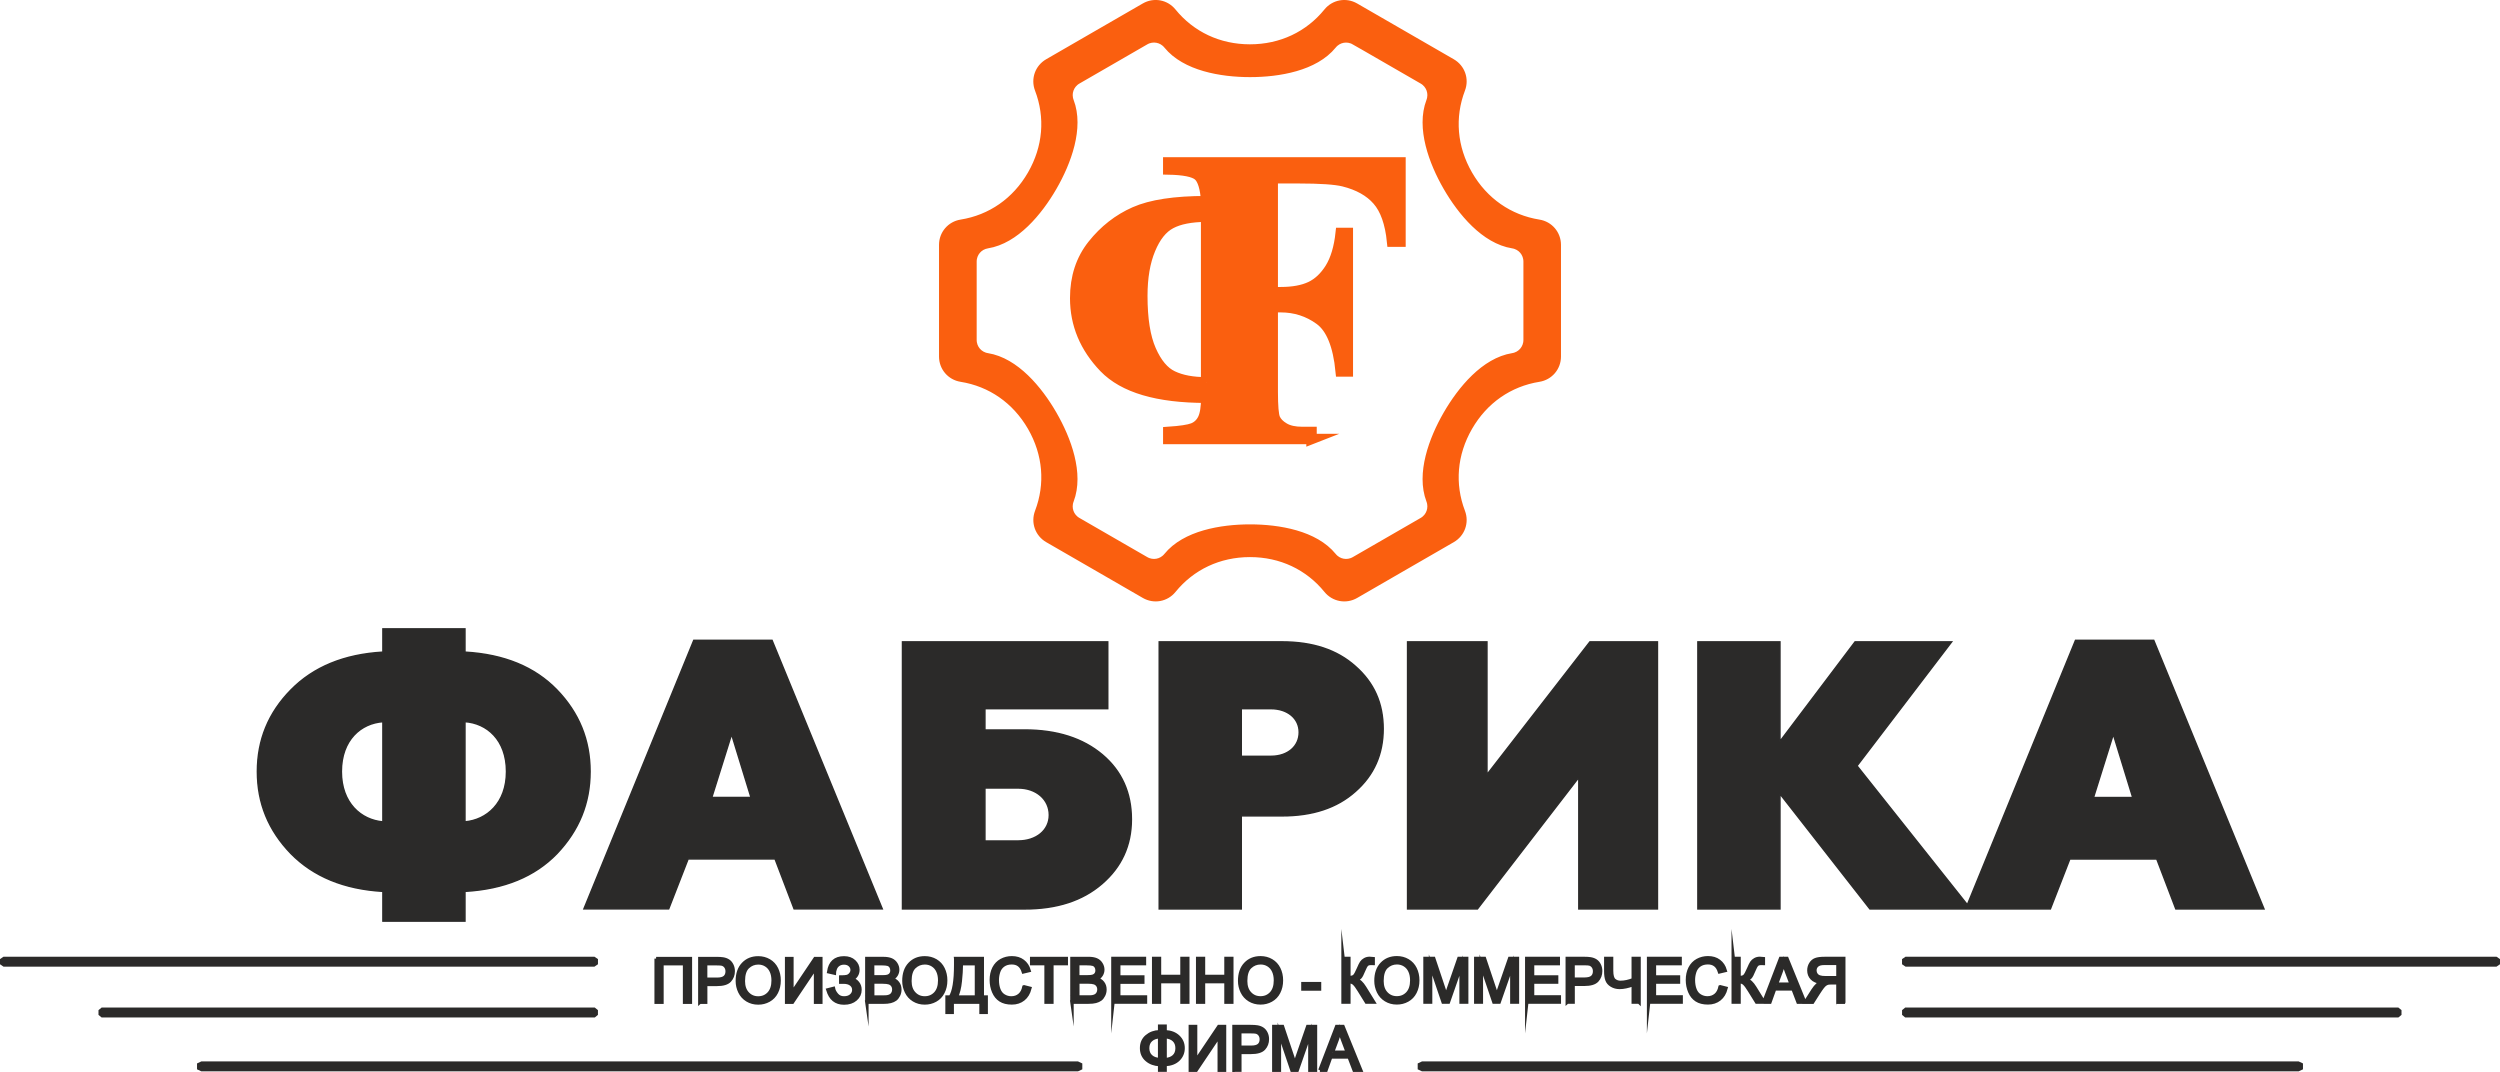
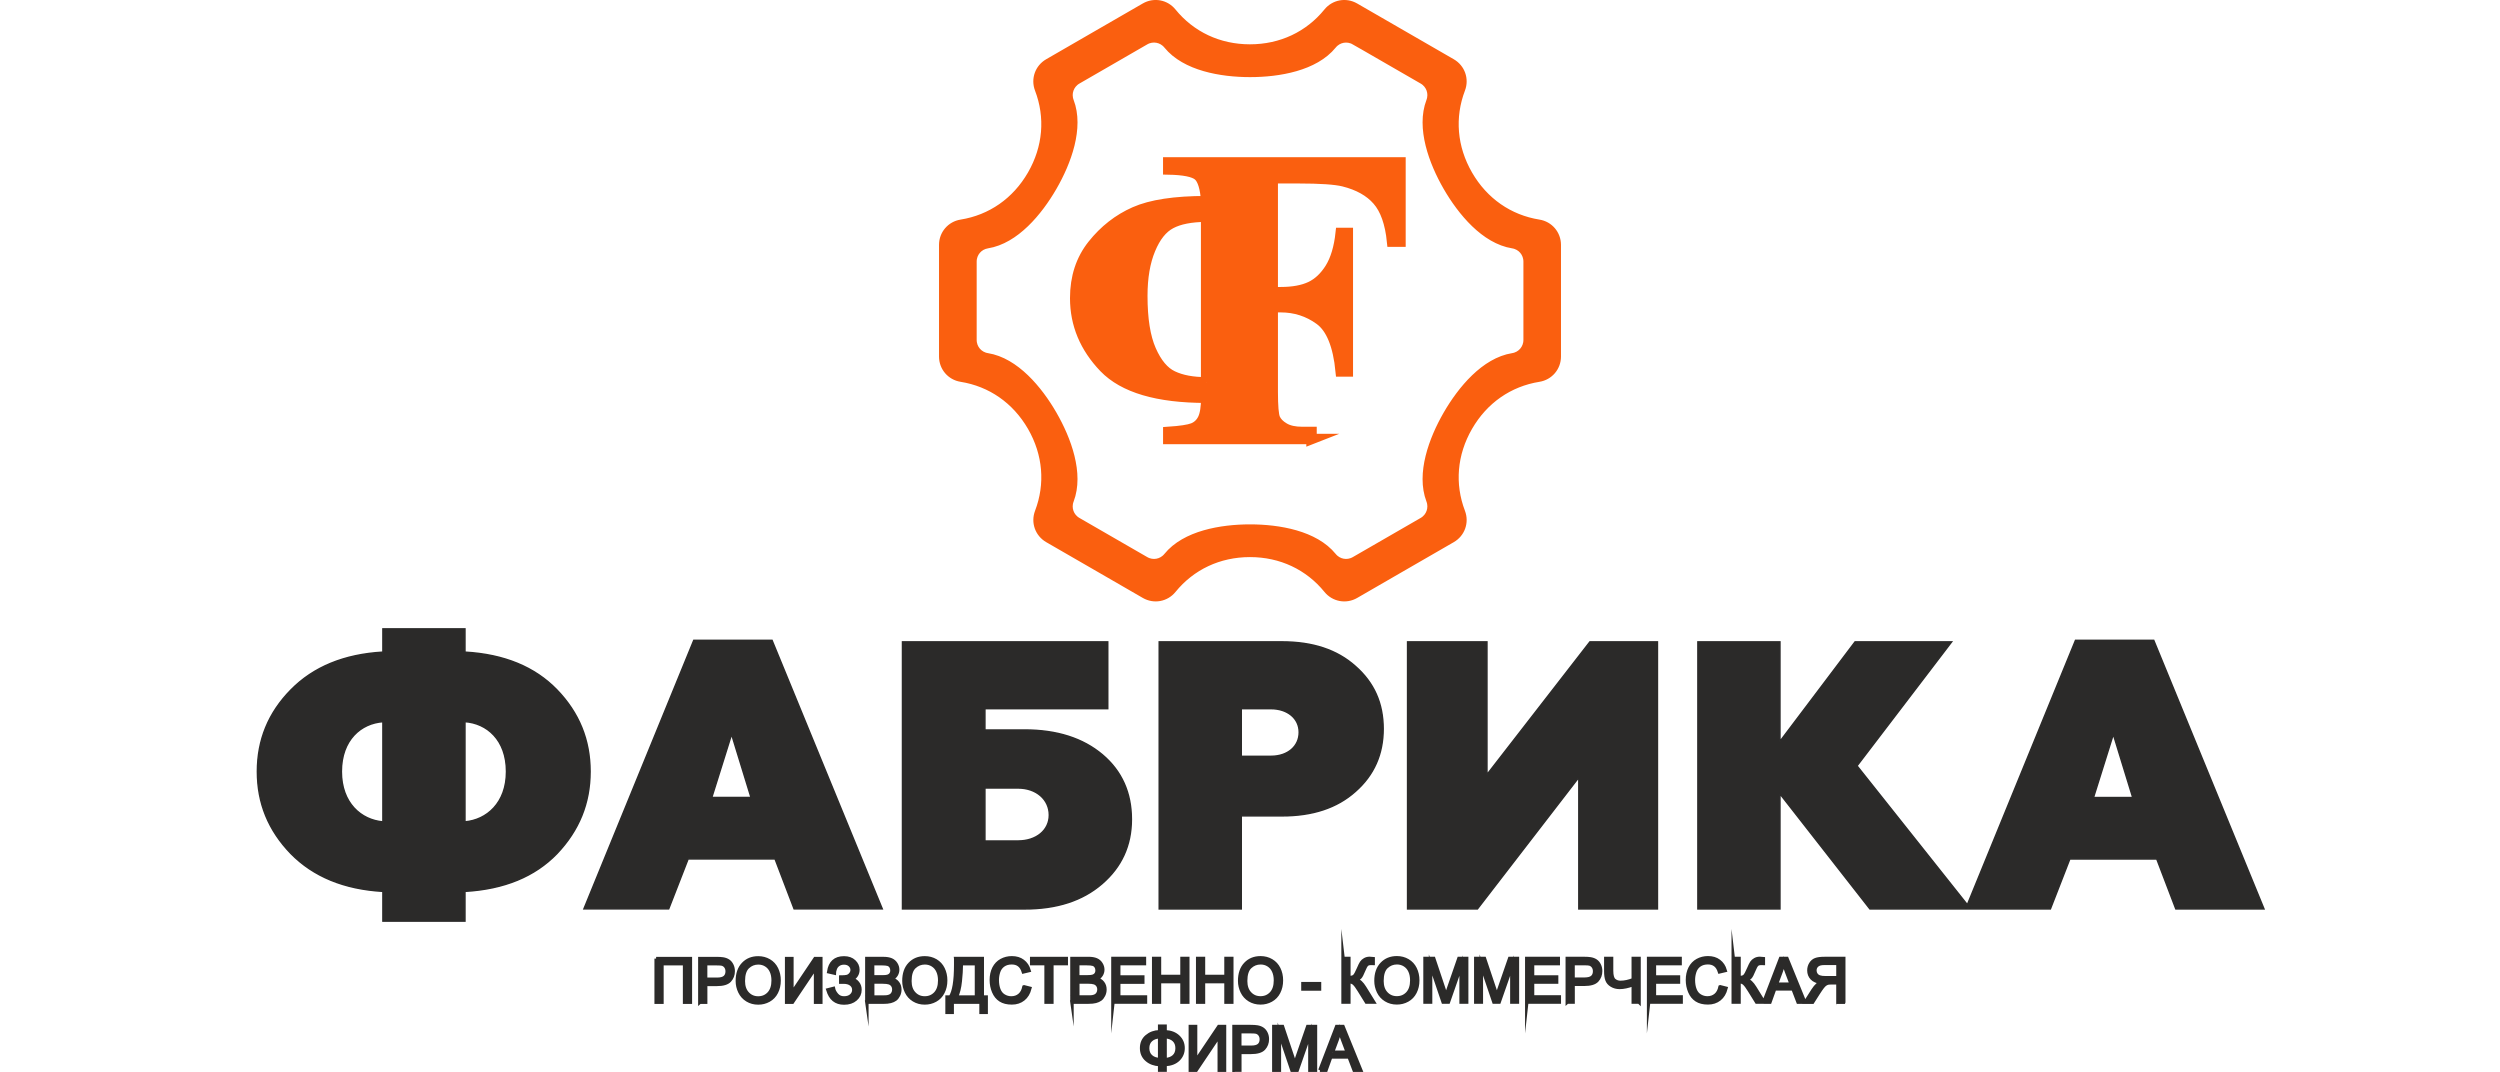
<svg xmlns="http://www.w3.org/2000/svg" xml:space="preserve" width="126.907mm" height="54.417mm" version="1.1" style="shape-rendering:geometricPrecision; text-rendering:geometricPrecision; image-rendering:optimizeQuality; fill-rule:evenodd; clip-rule:evenodd" viewBox="0 0 801.03 343.48">
  <defs>
    <style type="text/css"> .str3 {stroke:#FA5F0F;stroke-width:3.34;stroke-miterlimit:22.926} .str2 {stroke:#2B2A29;stroke-width:2.23;stroke-miterlimit:22.926} .str1 {stroke:#2B2A29;stroke-width:1.11;stroke-miterlimit:22.926} .str0 {stroke:#2B2A29;stroke-width:0.48;stroke-miterlimit:22.926} .fil1 {fill:#2B2A29} .fil0 {fill:#2B2A29;fill-rule:nonzero} .fil2 {fill:#FA5F0F} </style>
  </defs>
  <g id="Слой_x0020_1">
    <path class="fil0 str0" d="M122.69 263.36c-6.97,-0.61 -13.32,-5.99 -13.32,-16.13 0,-10.27 6.36,-15.52 13.32,-16.01l0 32.15zm26.28 -32.15c6.97,0.49 13.32,5.74 13.32,16.01 0,10.15 -6.36,15.52 -13.32,16.13l0 -32.15 0 0zm0 54.39c12.59,-0.73 22.37,-4.77 29.46,-12.1 7.09,-7.46 10.63,-16.13 10.63,-26.28 0,-10.15 -3.54,-18.82 -10.63,-26.16 -7.09,-7.33 -16.87,-11.37 -29.46,-12.1l0 -7.46 -26.28 0 0 7.46c-12.47,0.73 -22.25,4.77 -29.46,12.1 -7.21,7.33 -10.76,16.01 -10.76,26.16 0,10.15 3.54,18.82 10.76,26.28 7.21,7.33 16.99,11.37 29.46,12.1l0 9.53 26.28 0 0 -9.53zm91.67 -30.07l-12.59 0 6.36 -20.29 6.23 20.29zm-20.17 19.68l27.87 0 6.11 16.01 28.23 0 -35.32 -86.05 -25.06 0 -35.2 86.05 27.14 0 6.23 -16.01zm105.73 -22.73c5.87,0 10.02,3.67 10.02,8.68 0,4.89 -4.16,8.31 -10.02,8.31l-10.63 0 0 -16.99 10.63 0zm2.08 38.75c10.39,0 18.58,-2.69 24.81,-8.07 6.23,-5.38 9.41,-12.22 9.41,-20.66 0,-8.43 -3.06,-15.4 -9.29,-20.66 -6.23,-5.26 -14.55,-7.94 -24.93,-7.94l-12.71 0 0 -6.84 39.36 0 0 -21.39 -65.76 0 0 85.56 39.11 0zm69.43 -64.17l9.53 0c5.26,0 9.05,3.06 9.05,7.58 0,4.52 -3.67,7.7 -9.05,7.7l-9.53 0 0 -15.28zm-26.28 64.17l26.28 0 0 -29.82 13.08 0c9.78,0 17.6,-2.57 23.47,-7.82 5.99,-5.26 8.92,-11.98 8.92,-20.05 0,-8.19 -2.93,-14.79 -8.92,-20.05 -5.87,-5.26 -13.69,-7.82 -23.47,-7.82l-39.36 0 0 85.56zm134.45 -42.17l0 42.17 25.18 0 0 -85.56 -21.63 0 -33 42.54 0 -42.54 -25.42 0 0 85.56 22.37 0 32.51 -42.17zm64.42 5.26l28.85 36.91 32.27 0 -36.42 -45.84 30.31 -39.72 -30.92 0 -24.08 31.9 0 -31.9 -26.28 0 0 85.56 26.28 0 0 -36.91zm113.06 1.22l-12.59 0 6.36 -20.29 6.23 20.29zm-20.17 19.68l27.87 0 6.11 16.01 28.23 0 -35.32 -86.05 -25.06 0 -35.2 86.05 27.14 0 6.23 -16.01z" />
    <path class="fil0 str1" d="M210.23 307.14l10.97 0 0 13.98 -1.85 0 0 -12.34 -7.26 0 0 12.34 -1.85 0 0 -13.98zm14.01 13.98l0 -13.98 5.28 0c0.93,0 1.64,0.05 2.13,0.13 0.69,0.11 1.26,0.33 1.73,0.65 0.47,0.32 0.84,0.77 1.12,1.35 0.28,0.58 0.42,1.21 0.42,1.9 0,1.18 -0.38,2.19 -1.13,3.01 -0.75,0.82 -2.12,1.23 -4.1,1.23l-3.59 0 0 5.7 -1.85 0zm1.85 -7.34l3.61 0c1.2,0 2.04,-0.22 2.55,-0.67 0.5,-0.45 0.75,-1.07 0.75,-1.88 0,-0.58 -0.15,-1.08 -0.44,-1.5 -0.3,-0.42 -0.69,-0.69 -1.17,-0.83 -0.31,-0.08 -0.89,-0.12 -1.72,-0.12l-3.58 0 0 5zm10.17 0.54c0,-2.32 0.62,-4.13 1.87,-5.44 1.25,-1.31 2.85,-1.96 4.82,-1.96 1.29,0 2.45,0.31 3.49,0.92 1.03,0.61 1.83,1.47 2.37,2.58 0.54,1.1 0.82,2.35 0.82,3.74 0,1.42 -0.29,2.68 -0.86,3.8 -0.57,1.12 -1.38,1.96 -2.43,2.54 -1.05,0.58 -2.18,0.86 -3.4,0.86 -1.32,0 -2.49,-0.32 -3.53,-0.95 -1.03,-0.63 -1.82,-1.5 -2.35,-2.6 -0.53,-1.1 -0.8,-2.26 -0.8,-3.48zm1.91 0.03c0,1.68 0.45,3.01 1.36,3.97 0.9,0.97 2.04,1.45 3.41,1.45 1.39,0 2.53,-0.49 3.44,-1.46 0.9,-0.98 1.35,-2.36 1.35,-4.16 0,-1.14 -0.19,-2.13 -0.58,-2.97 -0.38,-0.85 -0.95,-1.5 -1.69,-1.97 -0.74,-0.47 -1.57,-0.7 -2.49,-0.7 -1.31,0 -2.43,0.45 -3.38,1.35 -0.94,0.9 -1.42,2.39 -1.42,4.49zm13.88 -7.21l1.68 0 0 11.07 7.44 -11.07 1.83 0 0 13.98 -1.68 0 0 -11.04 -7.42 11.04 -1.85 0 0 -13.98zm13.23 10.03l1.76 -0.45c0.13,0.68 0.49,1.35 1.07,2.03 0.58,0.68 1.35,1.01 2.31,1.01 0.98,0 1.75,-0.25 2.31,-0.75 0.56,-0.5 0.85,-1.11 0.85,-1.82 0,-0.77 -0.3,-1.38 -0.89,-1.83 -0.59,-0.46 -1.4,-0.68 -2.42,-0.68l-0.88 0 0 -1.62c0.85,0 1.49,-0.05 1.94,-0.15 0.45,-0.1 0.85,-0.35 1.19,-0.75 0.34,-0.4 0.52,-0.86 0.52,-1.37 0,-0.6 -0.23,-1.14 -0.71,-1.58 -0.47,-0.45 -1.11,-0.67 -1.91,-0.67 -0.7,0 -1.3,0.18 -1.8,0.53 -0.49,0.35 -0.84,0.82 -1.03,1.41 -0.19,0.58 -0.28,1.02 -0.28,1.3l-1.78 -0.41c0.44,-2.97 2.07,-4.45 4.9,-4.45 1.36,0 2.44,0.38 3.24,1.14 0.8,0.76 1.2,1.64 1.2,2.66 0,1.3 -0.61,2.31 -1.84,3.03 0.71,0.2 1.31,0.6 1.79,1.21 0.48,0.61 0.72,1.33 0.72,2.18 0,1.2 -0.47,2.21 -1.4,3.02 -0.93,0.81 -2.16,1.22 -3.7,1.22 -2.64,0 -4.36,-1.39 -5.15,-4.18zm12.47 3.94l0 -13.98 5.24 0c1.07,0 1.92,0.14 2.57,0.42 0.64,0.28 1.15,0.72 1.51,1.31 0.37,0.59 0.55,1.2 0.55,1.84 0,0.6 -0.16,1.16 -0.48,1.69 -0.32,0.53 -0.81,0.95 -1.46,1.28 0.85,0.25 1.5,0.67 1.95,1.27 0.46,0.6 0.68,1.3 0.68,2.11 0,0.66 -0.14,1.27 -0.42,1.83 -0.28,0.56 -0.62,1 -1.02,1.3 -0.41,0.3 -0.92,0.53 -1.53,0.69 -0.61,0.16 -1.37,0.23 -2.26,0.23l-5.33 0zm1.85 -8.1l3.02 0c0.82,0 1.41,-0.05 1.76,-0.16 0.47,-0.14 0.83,-0.37 1.06,-0.7 0.24,-0.33 0.36,-0.73 0.36,-1.22 0,-0.47 -0.11,-0.87 -0.34,-1.23 -0.22,-0.35 -0.54,-0.6 -0.95,-0.73 -0.41,-0.13 -1.12,-0.2 -2.12,-0.2l-2.79 0 0 4.24zm0 6.46l3.48 0c0.6,0 1.02,-0.02 1.26,-0.07 0.42,-0.08 0.78,-0.2 1.07,-0.38 0.29,-0.18 0.52,-0.44 0.71,-0.78 0.19,-0.34 0.28,-0.74 0.28,-1.18 0,-0.52 -0.13,-0.98 -0.4,-1.36 -0.27,-0.39 -0.64,-0.66 -1.11,-0.81 -0.47,-0.16 -1.16,-0.23 -2.04,-0.23l-3.23 0 0 4.82zm10.03 -5.16c0,-2.32 0.62,-4.13 1.87,-5.44 1.25,-1.31 2.85,-1.96 4.82,-1.96 1.29,0 2.45,0.31 3.49,0.92 1.03,0.61 1.83,1.47 2.37,2.58 0.54,1.1 0.82,2.35 0.82,3.74 0,1.42 -0.29,2.68 -0.86,3.8 -0.57,1.12 -1.38,1.96 -2.43,2.54 -1.05,0.58 -2.18,0.86 -3.4,0.86 -1.32,0 -2.49,-0.32 -3.53,-0.95 -1.03,-0.63 -1.82,-1.5 -2.35,-2.6 -0.53,-1.1 -0.8,-2.26 -0.8,-3.48zm1.91 0.03c0,1.68 0.45,3.01 1.36,3.97 0.9,0.97 2.04,1.45 3.41,1.45 1.39,0 2.53,-0.49 3.44,-1.46 0.9,-0.98 1.35,-2.36 1.35,-4.16 0,-1.14 -0.19,-2.13 -0.58,-2.97 -0.38,-0.85 -0.95,-1.5 -1.69,-1.97 -0.74,-0.47 -1.57,-0.7 -2.49,-0.7 -1.31,0 -2.43,0.45 -3.38,1.35 -0.94,0.9 -1.42,2.39 -1.42,4.49zm14.68 -7.21l8.51 0 0 12.34 1.25 0 0 4.9 -1.64 0 0 -3.26 -9.25 0 0 3.26 -1.64 0 0 -4.9 1.07 0c1.13,-1.7 1.7,-5.13 1.7,-10.29l0 -2.04zm6.66 1.64l-4.88 0 0 0.72c0,1.19 -0.11,2.82 -0.32,4.89 -0.21,2.07 -0.63,3.76 -1.26,5.1l6.46 0 0 -10.7zm15.25 7.43l1.85 0.47c-0.39,1.52 -1.08,2.67 -2.09,3.47 -1.01,0.8 -2.24,1.2 -3.69,1.2 -1.5,0 -2.73,-0.31 -3.67,-0.92 -0.94,-0.61 -1.66,-1.5 -2.15,-2.66 -0.49,-1.16 -0.74,-2.41 -0.74,-3.74 0,-1.45 0.28,-2.72 0.83,-3.81 0.56,-1.08 1.35,-1.91 2.37,-2.47 1.02,-0.56 2.15,-0.84 3.38,-0.84 1.4,0 2.57,0.35 3.52,1.07 0.95,0.71 1.62,1.71 1.99,3l-1.82 0.43c-0.32,-1.02 -0.79,-1.76 -1.41,-2.22 -0.61,-0.47 -1.39,-0.7 -2.32,-0.7 -1.07,0 -1.97,0.26 -2.69,0.77 -0.72,0.51 -1.23,1.21 -1.52,2.07 -0.29,0.87 -0.44,1.76 -0.44,2.68 0,1.19 0.17,2.22 0.52,3.11 0.34,0.89 0.88,1.55 1.61,1.99 0.73,0.44 1.52,0.66 2.37,0.66 1.03,0 1.91,-0.3 2.62,-0.89 0.72,-0.6 1.2,-1.48 1.45,-2.66zm7.05 4.9l0 -12.34 -4.61 0 0 -1.64 11.07 0 0 1.64 -4.61 0 0 12.34 -1.85 0zm8.29 0l0 -13.98 5.24 0c1.07,0 1.92,0.14 2.57,0.42 0.64,0.28 1.15,0.72 1.51,1.31 0.37,0.59 0.55,1.2 0.55,1.84 0,0.6 -0.16,1.16 -0.48,1.69 -0.32,0.53 -0.81,0.95 -1.46,1.28 0.85,0.25 1.5,0.67 1.95,1.27 0.46,0.6 0.68,1.3 0.68,2.11 0,0.66 -0.14,1.27 -0.42,1.83 -0.28,0.56 -0.62,1 -1.02,1.3 -0.41,0.3 -0.92,0.53 -1.53,0.69 -0.61,0.16 -1.37,0.23 -2.26,0.23l-5.33 0zm1.85 -8.1l3.02 0c0.82,0 1.41,-0.05 1.76,-0.16 0.47,-0.14 0.83,-0.37 1.06,-0.7 0.24,-0.33 0.36,-0.73 0.36,-1.22 0,-0.47 -0.11,-0.87 -0.34,-1.23 -0.22,-0.35 -0.54,-0.6 -0.95,-0.73 -0.41,-0.13 -1.12,-0.2 -2.12,-0.2l-2.79 0 0 4.24zm0 6.46l3.48 0c0.6,0 1.02,-0.02 1.26,-0.07 0.42,-0.08 0.78,-0.2 1.07,-0.38 0.29,-0.18 0.52,-0.44 0.71,-0.78 0.19,-0.34 0.28,-0.74 0.28,-1.18 0,-0.52 -0.13,-0.98 -0.4,-1.36 -0.27,-0.39 -0.64,-0.66 -1.11,-0.81 -0.47,-0.16 -1.16,-0.23 -2.04,-0.23l-3.23 0 0 4.82zm11.28 1.64l0 -13.98 10.09 0 0 1.64 -8.24 0 0 4.29 7.71 0 0 1.64 -7.71 0 0 4.76 8.57 0 0 1.64 -10.42 0zm13.06 0l0 -13.98 1.85 0 0 5.76 7.22 0 0 -5.76 1.85 0 0 13.98 -1.85 0 0 -6.58 -7.22 0 0 6.58 -1.85 0zm14.1 0l0 -13.98 1.85 0 0 5.76 7.22 0 0 -5.76 1.85 0 0 13.98 -1.85 0 0 -6.58 -7.22 0 0 6.58 -1.85 0zm13.45 -6.8c0,-2.32 0.62,-4.13 1.87,-5.44 1.25,-1.31 2.85,-1.96 4.82,-1.96 1.29,0 2.45,0.31 3.49,0.92 1.03,0.61 1.83,1.47 2.37,2.58 0.54,1.1 0.82,2.35 0.82,3.74 0,1.42 -0.29,2.68 -0.86,3.8 -0.57,1.12 -1.38,1.96 -2.43,2.54 -1.05,0.58 -2.18,0.86 -3.4,0.86 -1.32,0 -2.49,-0.32 -3.53,-0.95 -1.03,-0.63 -1.82,-1.5 -2.35,-2.6 -0.53,-1.1 -0.8,-2.26 -0.8,-3.48zm1.91 0.03c0,1.68 0.45,3.01 1.36,3.97 0.9,0.97 2.04,1.45 3.41,1.45 1.39,0 2.53,-0.49 3.44,-1.46 0.9,-0.98 1.35,-2.36 1.35,-4.16 0,-1.14 -0.19,-2.13 -0.58,-2.97 -0.38,-0.85 -0.95,-1.5 -1.69,-1.97 -0.74,-0.47 -1.57,-0.7 -2.49,-0.7 -1.31,0 -2.43,0.45 -3.38,1.35 -0.94,0.9 -1.42,2.39 -1.42,4.49zm18.36 2.57l0 -1.72 5.31 0 0 1.72 -5.31 0zm12.86 -9.78l1.85 0 0 6.13c0.84,0 1.44,-0.17 1.78,-0.49 0.34,-0.33 0.78,-1.12 1.31,-2.37 0.39,-0.92 0.71,-1.57 0.96,-1.95 0.25,-0.38 0.61,-0.7 1.07,-0.96 0.46,-0.26 0.98,-0.39 1.54,-0.39 0.71,0 1.09,0.01 1.13,0.02l0 1.6c-0.07,0 -0.19,-0 -0.37,-0.01 -0.21,-0.01 -0.33,-0.01 -0.37,-0.01 -0.59,0 -1.03,0.14 -1.31,0.43 -0.29,0.29 -0.62,0.9 -1,1.83 -0.47,1.18 -0.87,1.93 -1.19,2.24 -0.32,0.31 -0.71,0.55 -1.16,0.74 0.9,0.25 1.79,1.08 2.67,2.5l2.88 4.65 -2.3 0 -2.35 -3.79c-0.64,-1.05 -1.18,-1.77 -1.61,-2.16 -0.43,-0.39 -0.99,-0.59 -1.68,-0.59l0 6.54 -1.85 0 0 -13.98zm10.55 7.17c0,-2.32 0.62,-4.13 1.87,-5.44 1.25,-1.31 2.85,-1.96 4.82,-1.96 1.29,0 2.45,0.31 3.49,0.92 1.03,0.61 1.83,1.47 2.37,2.58 0.54,1.1 0.82,2.35 0.82,3.74 0,1.42 -0.29,2.68 -0.86,3.8 -0.57,1.12 -1.38,1.96 -2.43,2.54 -1.05,0.58 -2.18,0.86 -3.4,0.86 -1.32,0 -2.49,-0.32 -3.53,-0.95 -1.03,-0.63 -1.82,-1.5 -2.35,-2.6 -0.53,-1.1 -0.8,-2.26 -0.8,-3.48zm1.91 0.03c0,1.68 0.45,3.01 1.36,3.97 0.9,0.97 2.04,1.45 3.41,1.45 1.39,0 2.53,-0.49 3.44,-1.46 0.9,-0.98 1.35,-2.36 1.35,-4.16 0,-1.14 -0.19,-2.13 -0.58,-2.97 -0.38,-0.85 -0.95,-1.5 -1.69,-1.97 -0.74,-0.47 -1.57,-0.7 -2.49,-0.7 -1.31,0 -2.43,0.45 -3.38,1.35 -0.94,0.9 -1.42,2.39 -1.42,4.49zm13.8 6.77l0 -13.98 2.77 0 3.31 9.89c0.31,0.92 0.53,1.61 0.67,2.07 0.16,-0.51 0.41,-1.26 0.75,-2.24l3.36 -9.72 2.48 0 0 13.98 -1.78 0 0 -11.69 -4.08 11.69 -1.67 0 -4.03 -11.91 0 11.91 -1.78 0zm16.26 0l0 -13.98 2.77 0 3.31 9.89c0.31,0.92 0.53,1.61 0.67,2.07 0.16,-0.51 0.41,-1.26 0.75,-2.24l3.36 -9.72 2.48 0 0 13.98 -1.78 0 0 -11.69 -4.08 11.69 -1.67 0 -4.03 -11.91 0 11.91 -1.78 0zm16.34 0l0 -13.98 10.09 0 0 1.64 -8.24 0 0 4.29 7.71 0 0 1.64 -7.71 0 0 4.76 8.57 0 0 1.64 -10.42 0zm12.98 0l0 -13.98 5.28 0c0.93,0 1.64,0.05 2.13,0.13 0.69,0.11 1.26,0.33 1.73,0.65 0.47,0.32 0.84,0.77 1.12,1.35 0.28,0.58 0.42,1.21 0.42,1.9 0,1.18 -0.38,2.19 -1.13,3.01 -0.75,0.82 -2.12,1.23 -4.1,1.23l-3.59 0 0 5.7 -1.85 0zm1.85 -7.34l3.61 0c1.2,0 2.04,-0.22 2.55,-0.67 0.5,-0.45 0.75,-1.07 0.75,-1.88 0,-0.58 -0.15,-1.08 -0.44,-1.5 -0.3,-0.42 -0.69,-0.69 -1.17,-0.83 -0.31,-0.08 -0.89,-0.12 -1.72,-0.12l-3.58 0 0 5zm21.14 7.34l-1.85 0 0 -5.63c-1.66,0.61 -3.11,0.92 -4.36,0.92 -0.97,0 -1.83,-0.23 -2.57,-0.68 -0.75,-0.45 -1.24,-1.03 -1.49,-1.73 -0.25,-0.7 -0.38,-1.61 -0.38,-2.75l0 -4.11 1.85 0 0 3.94c0,1.53 0.28,2.53 0.83,3.01 0.56,0.48 1.23,0.72 2.01,0.72 1.3,0 2.67,-0.29 4.11,-0.87l0 -6.8 1.85 0 0 13.98zm3.07 0l0 -13.98 10.09 0 0 1.64 -8.24 0 0 4.29 7.71 0 0 1.64 -7.71 0 0 4.76 8.57 0 0 1.64 -10.42 0zm22.94 -4.9l1.85 0.47c-0.39,1.52 -1.08,2.67 -2.09,3.47 -1.01,0.8 -2.24,1.2 -3.69,1.2 -1.5,0 -2.73,-0.31 -3.67,-0.92 -0.94,-0.61 -1.66,-1.5 -2.15,-2.66 -0.49,-1.16 -0.74,-2.41 -0.74,-3.74 0,-1.45 0.28,-2.72 0.83,-3.81 0.56,-1.08 1.35,-1.91 2.37,-2.47 1.02,-0.56 2.15,-0.84 3.38,-0.84 1.4,0 2.57,0.35 3.52,1.07 0.95,0.71 1.62,1.71 1.99,3l-1.82 0.43c-0.32,-1.02 -0.79,-1.76 -1.41,-2.22 -0.61,-0.47 -1.39,-0.7 -2.32,-0.7 -1.07,0 -1.97,0.26 -2.69,0.77 -0.72,0.51 -1.23,1.21 -1.52,2.07 -0.29,0.87 -0.44,1.76 -0.44,2.68 0,1.19 0.17,2.22 0.52,3.11 0.34,0.89 0.88,1.55 1.61,1.99 0.73,0.44 1.52,0.66 2.37,0.66 1.03,0 1.91,-0.3 2.62,-0.89 0.72,-0.6 1.2,-1.48 1.45,-2.66zm4.18 -9.07l1.85 0 0 6.13c0.84,0 1.44,-0.17 1.78,-0.49 0.34,-0.33 0.78,-1.12 1.31,-2.37 0.39,-0.92 0.71,-1.57 0.96,-1.95 0.25,-0.38 0.61,-0.7 1.07,-0.96 0.46,-0.26 0.98,-0.39 1.54,-0.39 0.71,0 1.09,0.01 1.13,0.02l0 1.6c-0.07,0 -0.19,-0 -0.37,-0.01 -0.21,-0.01 -0.33,-0.01 -0.37,-0.01 -0.59,0 -1.03,0.14 -1.31,0.43 -0.29,0.29 -0.62,0.9 -1,1.83 -0.47,1.18 -0.87,1.93 -1.19,2.24 -0.32,0.31 -0.71,0.55 -1.16,0.74 0.9,0.25 1.79,1.08 2.67,2.5l2.88 4.65 -2.3 0 -2.35 -3.79c-0.64,-1.05 -1.18,-1.77 -1.61,-2.16 -0.43,-0.39 -0.99,-0.59 -1.68,-0.59l0 6.54 -1.85 0 0 -13.98zm9.8 13.98l5.36 -13.98 2.03 0 5.69 13.98 -2.11 0 -1.62 -4.24 -5.89 0 -1.52 4.24 -1.96 0zm4.02 -5.74l4.76 0 -1.46 -3.87c-0.44,-1.18 -0.77,-2.15 -1,-2.92 -0.19,0.91 -0.45,1.81 -0.77,2.69l-1.53 4.1zm21.58 5.74l0 -13.98 -6.19 0c-1.25,0 -2.19,0.13 -2.84,0.38 -0.65,0.25 -1.16,0.69 -1.55,1.33 -0.39,0.63 -0.58,1.34 -0.58,2.11 0,0.99 0.32,1.83 0.96,2.51 0.64,0.68 1.63,1.11 2.97,1.3 -0.49,0.23 -0.86,0.47 -1.12,0.7 -0.54,0.49 -1.05,1.12 -1.53,1.86l-2.42 3.81 2.31 0 1.85 -2.91c0.54,-0.84 0.98,-1.48 1.33,-1.93 0.35,-0.45 0.66,-0.75 0.94,-0.93 0.27,-0.18 0.56,-0.3 0.84,-0.37 0.21,-0.04 0.55,-0.07 1.03,-0.07l2.14 0 0 6.21 1.85 0zm-1.85 -7.81l-3.97 0c-0.85,0 -1.5,-0.09 -1.98,-0.26 -0.48,-0.17 -0.84,-0.45 -1.08,-0.84 -0.25,-0.38 -0.37,-0.8 -0.37,-1.25 0,-0.66 0.24,-1.21 0.72,-1.63 0.48,-0.43 1.23,-0.64 2.26,-0.64l4.42 0 0 4.63zm-217.34 17.3l0 -1.78 1.74 0 0 1.78c1.78,0.09 3.19,0.63 4.21,1.61 1.03,0.98 1.55,2.19 1.55,3.64 0,1.42 -0.5,2.63 -1.5,3.62 -1,0.99 -2.42,1.54 -4.26,1.64l0 1.8 -1.74 0 0 -1.8c-1.65,-0.07 -3.03,-0.57 -4.13,-1.52 -1.1,-0.94 -1.65,-2.2 -1.65,-3.75 0,-1.56 0.55,-2.81 1.65,-3.74 1.1,-0.94 2.47,-1.44 4.13,-1.51zm1.74 1.58l0 7.36c1.19,-0.06 2.13,-0.41 2.82,-1.04 0.69,-0.64 1.03,-1.52 1.03,-2.64 0,-1.1 -0.34,-1.97 -1.01,-2.61 -0.67,-0.64 -1.62,-1 -2.84,-1.07zm-1.74 0.02c-1.15,0.05 -2.08,0.39 -2.79,1.02 -0.71,0.63 -1.07,1.51 -1.07,2.64 0,1.12 0.35,1.99 1.05,2.63 0.7,0.64 1.64,0.98 2.81,1.03l0 -7.32zm9.83 -3.26l1.68 0 0 11.07 7.44 -11.07 1.83 0 0 13.98 -1.68 0 0 -11.04 -7.42 11.04 -1.85 0 0 -13.98zm13.99 13.98l0 -13.98 5.28 0c0.93,0 1.64,0.05 2.13,0.13 0.69,0.11 1.26,0.33 1.73,0.65 0.47,0.32 0.84,0.77 1.12,1.35 0.28,0.58 0.42,1.21 0.42,1.9 0,1.18 -0.38,2.19 -1.13,3.01 -0.75,0.82 -2.12,1.23 -4.1,1.23l-3.59 0 0 5.7 -1.85 0zm1.85 -7.34l3.61 0c1.2,0 2.04,-0.22 2.55,-0.67 0.5,-0.45 0.75,-1.07 0.75,-1.88 0,-0.58 -0.15,-1.08 -0.44,-1.5 -0.3,-0.42 -0.69,-0.69 -1.17,-0.83 -0.31,-0.08 -0.89,-0.12 -1.72,-0.12l-3.58 0 0 5zm10.91 7.34l0 -13.98 2.77 0 3.31 9.89c0.31,0.92 0.53,1.61 0.67,2.07 0.16,-0.51 0.41,-1.26 0.75,-2.24l3.36 -9.72 2.48 0 0 13.98 -1.78 0 0 -11.69 -4.08 11.69 -1.67 0 -4.03 -11.91 0 11.91 -1.78 0zm14.77 0l5.36 -13.98 2.03 0 5.69 13.98 -2.11 0 -1.62 -4.24 -5.89 0 -1.52 4.24 -1.96 0zm4.02 -5.74l4.76 0 -1.46 -3.87c-0.44,-1.18 -0.77,-2.15 -1,-2.92 -0.19,0.91 -0.45,1.81 -0.77,2.69l-1.53 4.1z" />
-     <path class="fil1 str2" d="M1.46 307.66l188.67 0 0.35 0.24 0 0.47 -0.35 0.24 -188.67 0 -0.35 -0.24 0 -0.47 0.35 -0.24zm734.82 33.55l-280.41 0 -0.51 0.24 0 0.47 0.51 0.24 280.41 0 0.51 -0.24 0 -0.47 -0.51 -0.24zm31.79 -17.26l-157.22 0 -0.29 0.24 0 0.47 0.29 0.24 157.22 0 0.29 -0.24 0 -0.47 -0.29 -0.24zm31.5 -16.29l-188.67 0 -0.35 0.24 0 0.47 0.35 0.24 188.67 0 0.35 -0.24 0 -0.47 -0.35 -0.24zm-734.82 33.55l280.41 0 0.51 0.24 0 0.47 -0.51 0.24 -280.41 0 -0.51 -0.24 0 -0.47 0.51 -0.24zm-31.79 -17.26l157.22 0 0.29 0.24 0 0.47 -0.29 0.24 -157.22 0 -0.29 -0.24 0 -0.47 0.29 -0.24z" />
    <path class="fil2 str3" d="M434.01 2.56l15.49 8.94 15.49 8.94c2.8,1.62 3.99,4.97 2.84,7.99 -3.47,9.09 -2.68,18.92 2.38,27.68 5.06,8.76 13.17,14.36 22.78,15.9 3.19,0.51 5.5,3.22 5.5,6.45l0 17.89 0 17.89c0,3.23 -2.31,5.94 -5.5,6.45 -9.61,1.54 -17.73,7.14 -22.78,15.9 -5.06,8.76 -5.85,18.59 -2.38,27.68 1.15,3.02 -0.04,6.37 -2.84,7.99l-15.49 8.94 -15.49 8.95c-2.8,1.62 -6.3,0.97 -8.34,-1.54 -6.14,-7.55 -15.05,-11.78 -25.16,-11.78 -10.11,0 -19.02,4.23 -25.16,11.78 -2.04,2.51 -5.53,3.15 -8.33,1.54l-15.49 -8.95 -15.49 -8.94c-2.8,-1.62 -3.99,-4.97 -2.84,-7.99 3.47,-9.09 2.68,-18.92 -2.37,-27.68 -5.06,-8.76 -13.17,-14.36 -22.79,-15.9 -3.19,-0.51 -5.5,-3.21 -5.5,-6.45l-0 -17.89 0 -17.89c0,-3.23 2.31,-5.94 5.5,-6.45 9.61,-1.54 17.73,-7.14 22.78,-15.9 5.06,-8.76 5.85,-18.59 2.37,-27.68 -1.15,-3.02 0.04,-6.37 2.84,-7.99l15.49 -8.95 15.49 -8.94c2.8,-1.62 6.29,-0.97 8.33,1.54 6.14,7.55 15.05,11.78 25.16,11.78 10.11,0 19.02,-4.23 25.16,-11.78 2.04,-2.51 5.53,-3.15 8.33,-1.54zm-13.78 138.12l0 -2.27 -2.92 0c-2.45,0 -4.41,-0.42 -5.86,-1.29 -1.45,-0.85 -2.41,-1.85 -2.92,-2.99 -0.49,-1.14 -0.73,-3.99 -0.73,-8.56l0 -27.14 2.54 0c4.66,0 8.83,1.34 12.5,4.01 3.68,2.67 5.93,8.2 6.75,16.58l2.27 0 0 -44.39 -2.27 0c-0.51,4.75 -1.65,8.51 -3.37,11.3 -1.72,2.76 -3.81,4.75 -6.28,5.93 -2.5,1.18 -5.68,1.76 -9.6,1.76l-2.54 0 0 -36.5 8.16 0c7.06,0 11.9,0.33 14.53,0.98 4.75,1.18 8.38,3.21 10.88,6.08 2.52,2.87 4.08,7.29 4.68,13.26l2.68 0 0 -25.41 -74.41 0 0 2.27c5.01,0.09 8.22,0.74 9.63,1.94 1.4,1.2 2.25,3.94 2.54,8.22 -10.05,0 -17.69,1.16 -22.93,3.48 -5.24,2.32 -9.72,5.82 -13.46,10.52 -3.72,4.68 -5.59,10.36 -5.59,17.07 0,8.4 3.1,15.82 9.29,22.26 6.22,6.44 17.09,9.65 32.69,9.65 0,3.1 -0.36,5.35 -1.07,6.8 -0.71,1.43 -1.78,2.41 -3.16,2.96 -1.38,0.54 -4.03,0.94 -7.93,1.2l0 2.27 45.93 0zm-33.76 -18.18c-4.35,0 -7.91,-0.67 -10.72,-2.01 -2.81,-1.31 -5.13,-4.1 -6.98,-8.31 -1.85,-4.21 -2.76,-10.01 -2.76,-17.36 0,-5.91 0.85,-10.88 2.54,-14.93 1.67,-4.06 3.88,-6.82 6.57,-8.24 2.7,-1.45 6.48,-2.18 11.34,-2.23l0 53.08zm47.81 -109.73l10.88 6.28 10.88 6.28c2.55,1.47 3.63,4.53 2.58,7.28 -3.16,8.28 0.8,19.11 5.4,27.09 4.61,7.98 12,16.83 20.76,18.23 2.91,0.46 5.01,2.93 5.01,5.88l0 12.56 0 12.56c0,2.94 -2.1,5.41 -5.01,5.87 -8.76,1.4 -16.15,10.25 -20.76,18.23 -4.6,7.98 -8.56,18.81 -5.4,27.09 1.05,2.75 -0.04,5.81 -2.58,7.28l-10.88 6.28 -10.88 6.28c-2.55,1.47 -5.74,0.88 -7.59,-1.4 -5.59,-6.88 -16.95,-8.87 -26.16,-8.87 -9.21,0 -20.57,1.98 -26.16,8.87 -1.86,2.28 -5.04,2.87 -7.59,1.4l-10.88 -6.28 -10.88 -6.28c-2.55,-1.47 -3.64,-4.52 -2.58,-7.28 3.16,-8.29 -0.8,-19.11 -5.4,-27.09 -4.6,-7.98 -12,-16.82 -20.76,-18.23 -2.91,-0.46 -5.01,-2.93 -5.01,-5.87l0 -12.56 0 -12.56c0,-2.95 2.1,-5.41 5.01,-5.88 8.76,-1.4 16.15,-10.25 20.76,-18.23 4.61,-7.98 8.57,-18.81 5.4,-27.09 -1.05,-2.75 0.03,-5.8 2.58,-7.28l10.88 -6.28 10.87 -6.28c2.55,-1.47 5.74,-0.88 7.6,1.4 5.59,6.88 16.95,8.87 26.16,8.87 9.21,0 20.57,-1.98 26.16,-8.86 1.86,-2.29 5.04,-2.87 7.59,-1.4z" />
  </g>
</svg>